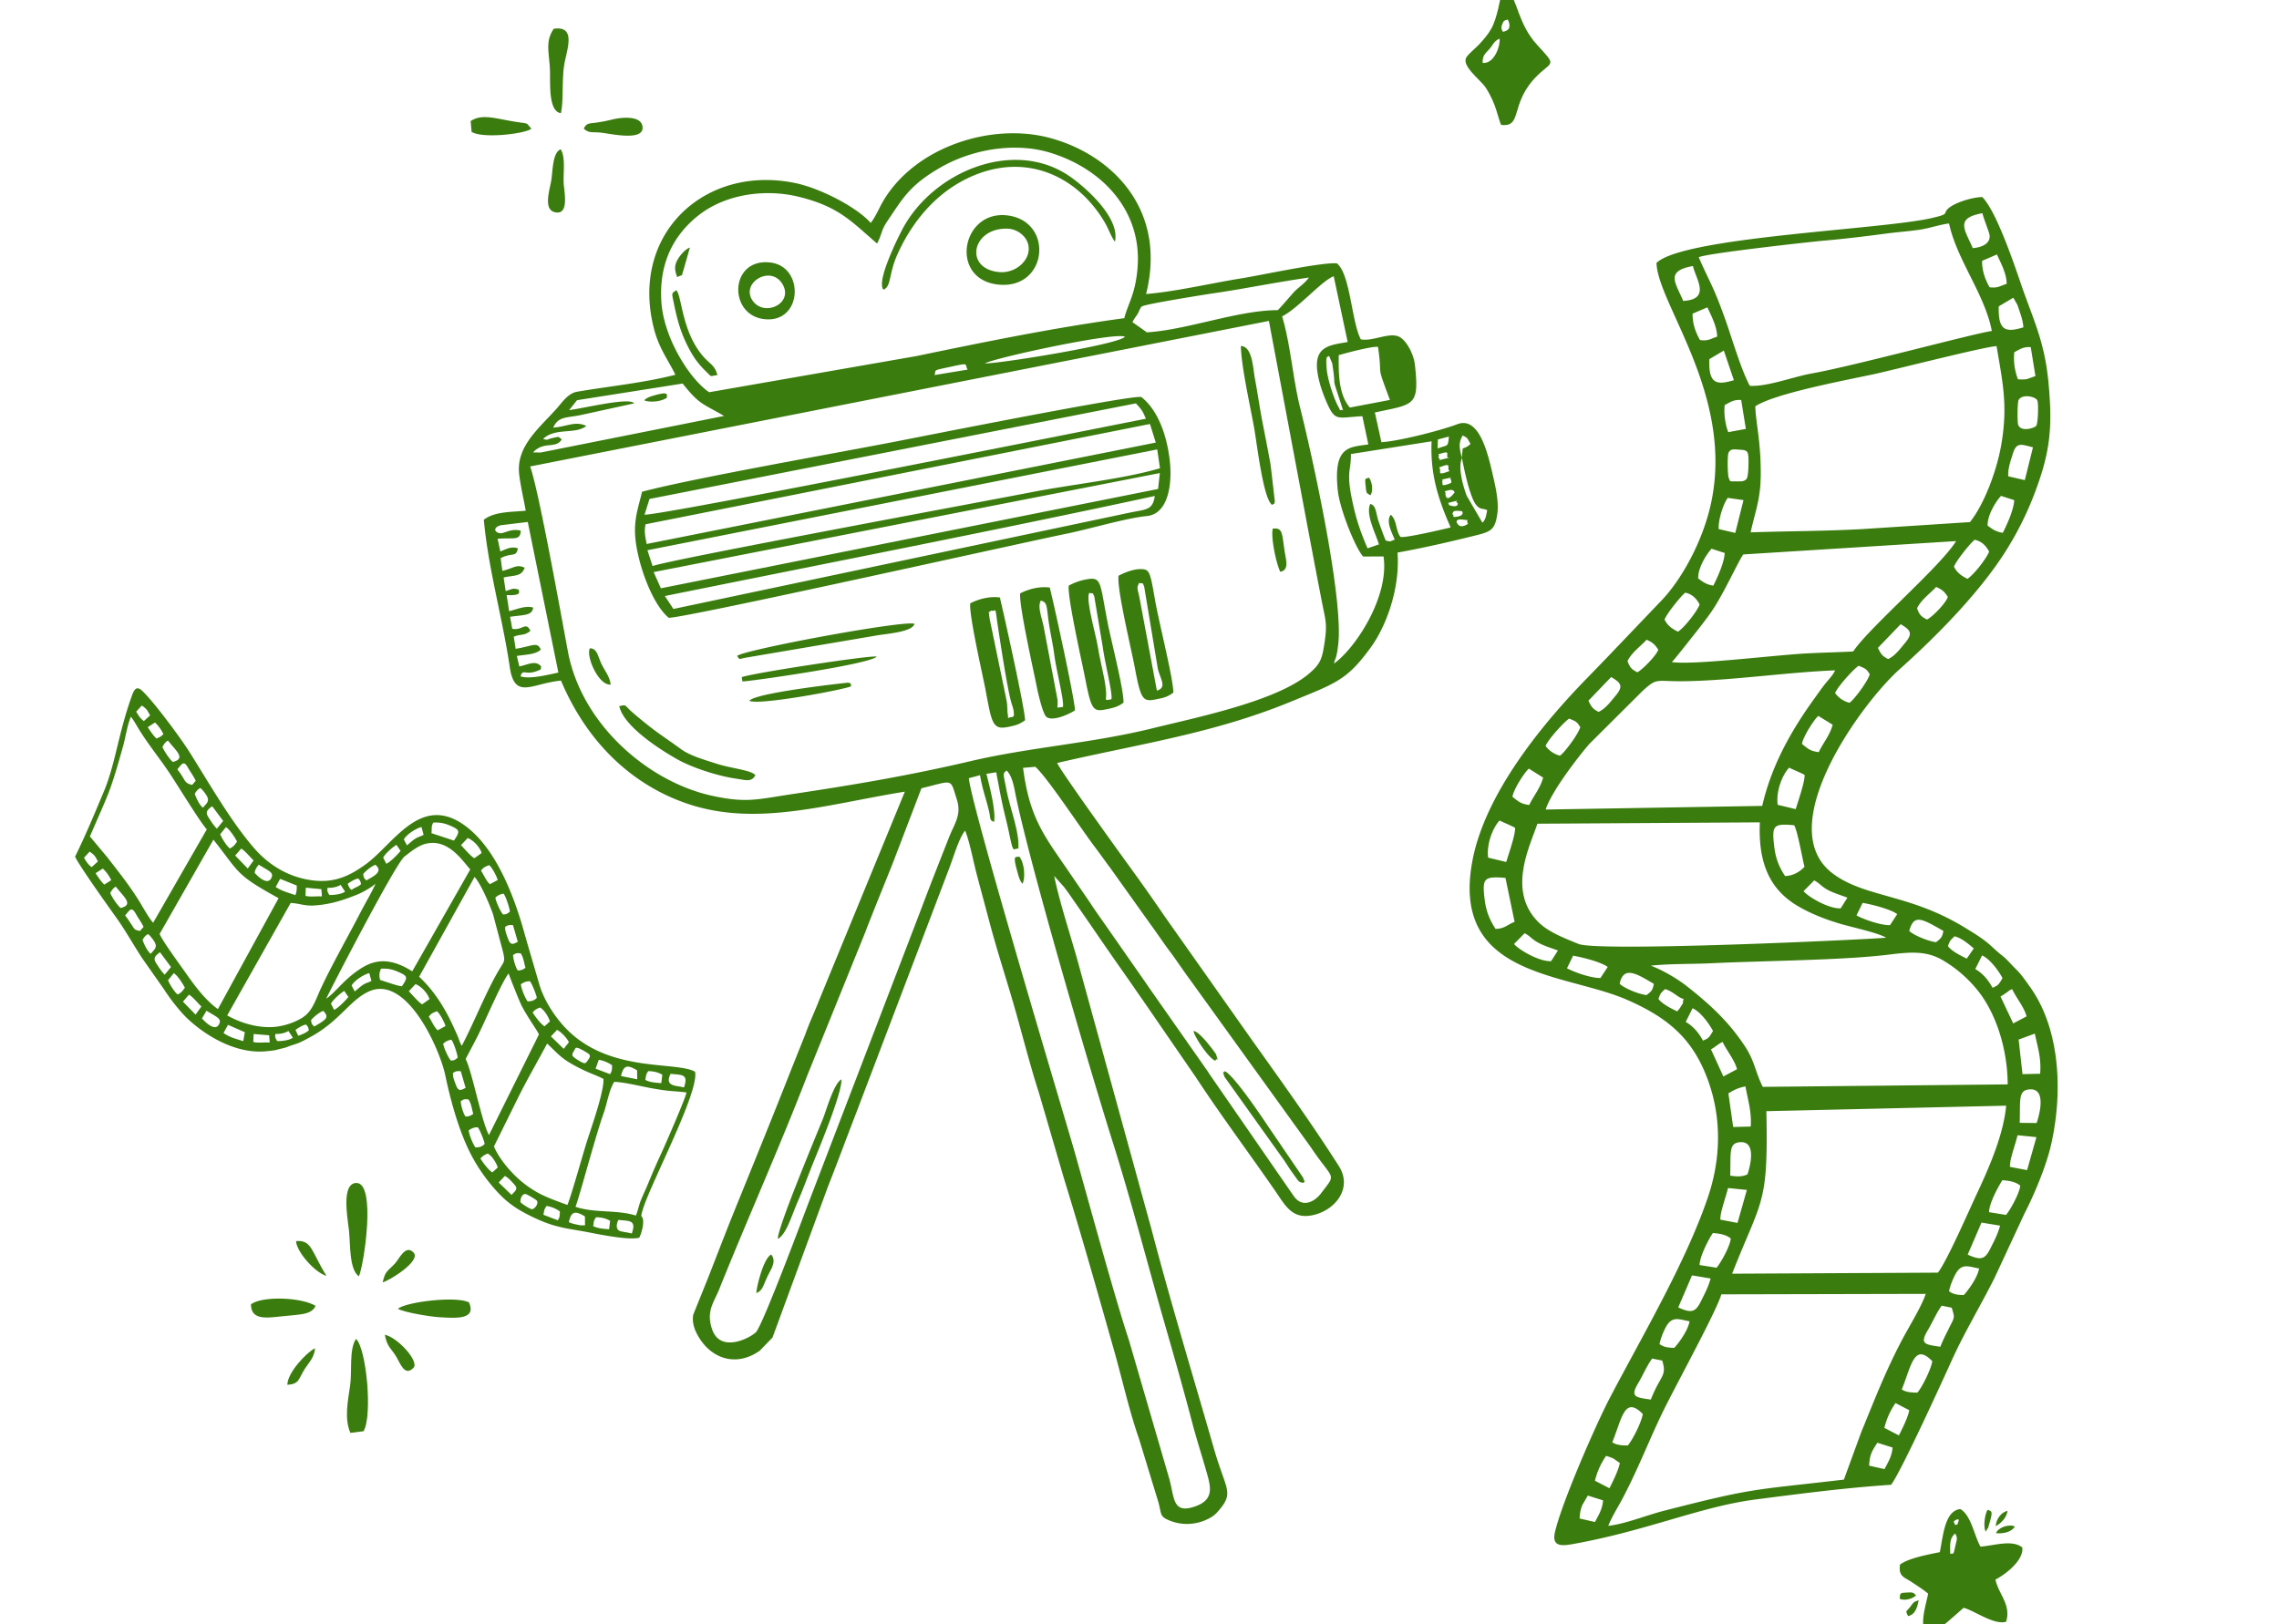
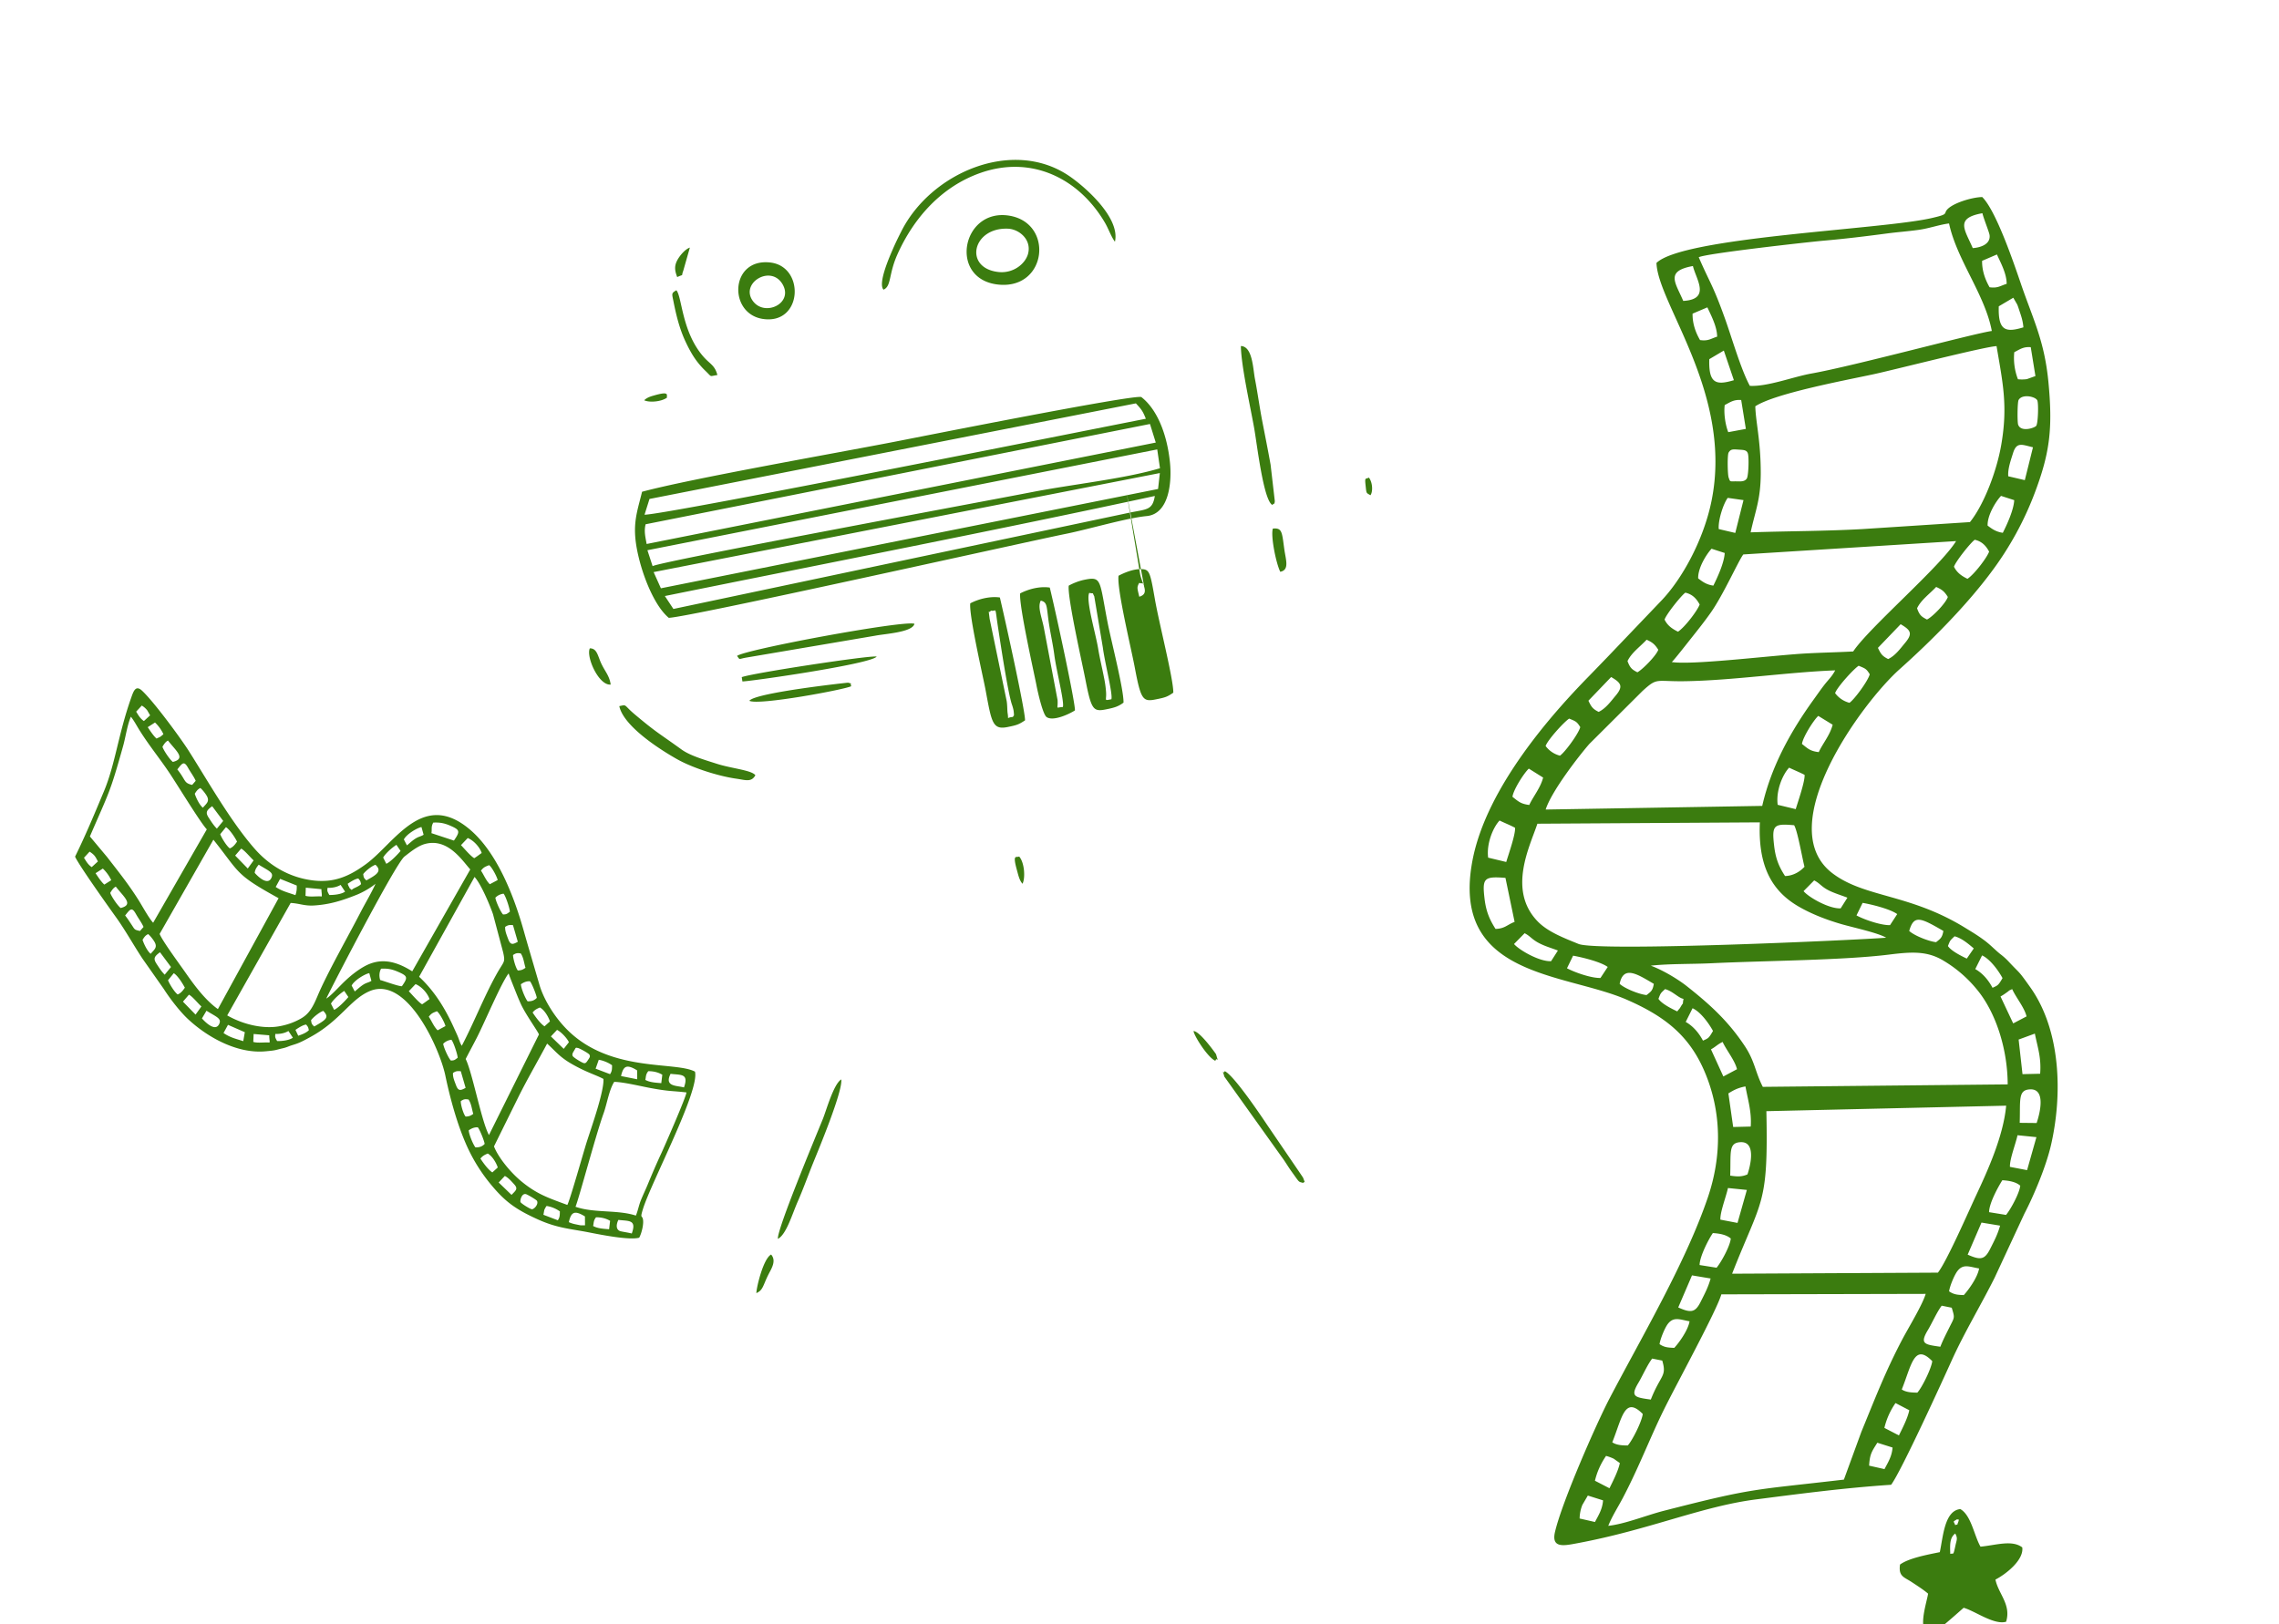
<svg xmlns="http://www.w3.org/2000/svg" width="533" height="380" fill="none">
-   <path fill="#3B7C0F" fill-rule="evenodd" d="M129.513 6.734c-2.212 3.205-.904 5.891-.879 10.427.019 3.691-.131 8.897 2.537 9.324.667-2.681.177-8.048.837-11.638.619-3.359 2.78-8.902-2.495-8.113ZM124.27 30.07c-1.36-1.398-.452-1.095-3.135-1.49-5.049-.73-8.31-2.117-11.06-.248l.216 2.507c2.639 1.7 13.029.385 13.979-.77Zm6.85 4.862c-1.943.77-1.821 5.169-2.215 7.413-.376 2.152-1.84 6.62.804 7.284 3.275.821 2.384-4.007 2.158-6.266-.243-2.58.517-6.541-.747-8.44v.01Zm5.414-4.862c1.141 1.134 1.901.762 3.907.948 2.114.196 10.609 2.254 9.793-1.601-.505-2.374-4.77-2.009-6.997-1.47-1.23.298-2.248.514-3.641.717-1.891.278-2.341.05-3.066 1.405h.004Zm68.593 26.904c-6.069-5.213-8.888-8.581-18.133-10.895-7.909-1.986-17.377-.745-23.816 4.446-5.44 4.38-9.118 10.786-8.497 20.133.549 8.309 6.507 17.94 11.168 21.101l48.496-8.463c15.741-3.27 32.75-6.742 48.601-8.862.84-3.376 2.541-5.462 3.083-11.561 1.194-13.46-8.15-23.395-20.41-27.146-8.203-2.51-18.317-.896-26.059 3.677-6.951 4.103-8.405 6.978-12.076 12.392-1.434 2.118-1.136 2.82-2.357 5.178Zm59.7 18.37 3.399 2.401c9.356-.55 21.286-5.183 30.633-5.188 1.255-1.326 2.185-2.455 3.467-3.905 1.281-1.45 2.753-2.234 3.801-3.724-7.472 1.06-14.915 2.597-22.361 3.692-1.457.21-16.072 2.51-16.752 3.098-.39.333-.623 1.199-1.041 1.874-.124.199-.396.539-.524.745a9.942 9.942 0 0 0-.603 1.015l-.019-.007Zm-1.736 3.444c-2.054-1.194-29.9 4.784-32.733 6.206 2.066.28 31.163-4.354 32.733-6.206Zm-44.514 8.952 7.737-1.276c-.852-1.31.694-1.678-4.127-.636-4.322.939-3.156.616-3.623 1.907l.013.005Zm-92.111 18.122 42.867-8.552c-4.875-2.895-5.65-2.483-9.677-7.582l-24.702 3.893-1.853 2.324c3.788-.497 14.137-3.074 15.21-1.582l-12.275 2.691c-3.505.762-5.425.248-6.661 2.979 3.204-.204 5.147-1.636 7.749-.387-2.527 2.053-7.198.315-10.099 3.016 1.228.42.687.137 2.284-.206 1.598-.343 1.139-.357 2.064.323-1.294 2.323-4.244.322-6.701 3.056l1.794.032v-.005Zm-2.481 3.255c2.074 5.804 7.3 35.166 8.844 43.351 3.222 17.092 18.893 30.512 33.821 33.72 7.968 1.713 10.311.834 18.727-.43 14.523-2.179 27.395-4.359 41.794-7.735 13.838-3.227 28.161-4.146 42.269-7.619 10.852-2.671 29.213-6.407 36.731-12.834 2.615-2.235 3.032-3.372 3.596-7.15.684-4.607.272-5.054-.687-10.022a3341.95 3341.95 0 0 1-4.128-21.739l-8.188-43.582-172.779 34.047v-.007Zm198.301-27.958c-1.175-.248-7.62 1.454-9.193 1.931-.049 4.22-.054 9.153 2.6 12.256l9.373-1.787c-3.43-9.173-1.634-4.533-2.78-12.4Zm-11.444 2.09c-.417.454-.847-.417-.561 3.083.197 2.436 1.675 6.902 2.639 8.657 1.008 1.832-.039.598 1.187.993-3.19-9.987-1.34-3.389-2.537-10.983l-.728-1.737v-.013Zm25.447 19.557-.07 2.108c2.518-.931 2.377-.216 2.644-2.786l-2.574.678Zm6.764 1.698c.322-.165.61-.391.85-.665-.743-1.309-.595-1.385-1.823-1.959-1.003 1.765-.789 2.815-.197 5.213l.209-2.172c.648-.29.243-.015.971-.419l-.01.002Zm-5.761 1.514c-1.626.475-.408-.166-.903 1.085 1.117.497-1.08.859 1.522.219 2.265-.556.197.062.595-.641-.221-.452.544-1.174-1.214-.663Zm.124 3.027c-1.496.528-.473.104-.641 1.077.194.134-.515 1.04 1.316.4 1.699-.601.471.067.675-1.242-.143-.064.391-.854-1.35-.248v.013Zm.59 2.978c-1.84.413-.078-.151-.767.663.42.33-.522 1.204 1.311.609 1.505-.497.628-.539.874-1.043-.814-.333.971-.765-1.418-.229Zm-217.415 39.762c4.127-.67 5.035-1.737 5.888.187-1.341 1.241-3.754 1.139-5.604 1.489l.585 2.448c2.074-.42 3.8-1.557 5.123.017-.306.675.485.529-1.18 1.122-2.598.926-3.129-.653-3.663 1.17 2.005.744 6.419-.353 8.851-.874l-7.157-35.234-6.346.767c-1.974.588-1.359 1.777-.036 1.877.82.059 2.648-1.214 4.731-.604-.089 2.483-1.757 1.545-5.409 1.902l.644 2.957c1.456-.576 2.508-1.242 4.098-.745-.367 2.214-1.357.913-4.023 2.311l.388 2.979c2.729-.645 3.314-1.628 5.227-.745-.728 2.155-2.488 1.716-4.923 2.289l.485 3.18c1.583-.466 1.642-.777 3.062-.33-.09.402.971 1.467-2.841 1.259l.588 3.773c1.818-.447 3.884-1.388 5.62-.837-.243 1.897-2.161 1.679-5.402 2.15l.505 2.808c2.394.474 3.183-1.82 4.239.482-1.505 1.241-2.105.643-3.884 1.37l.439 2.825-.005.007Zm219.602-36.591c-.034-.025-.126-.834-1.413-.497-1.668.427-.439.057-.755.939.107.057.112 2.249 2.168-.432v-.01Zm-1.405 2.934c2.427.871 2.138-.425 2.138-.427-1.07-.497 1.195-.869-1.439-.248-1.622.38-.287.126-.699.685v-.01Zm.835 2.11c.728.32-.42.953 1.345.598 1.636-.327.971-1.241.971-1.241-2.525-.315-1.918.248-2.307.648l-.009-.005Zm2.292-13.125c-.947 2.388.169 6.258 1.102 8.865l3.556 6.087c.049.127.165.107.243.159.792-1.102.692-1.514 1.012-2.857-1.082-.549-1.58-.023-2.588-1.242-1.485-1.802-2.896-8.641-3.33-11.007l.005-.005Zm1.415 15.421c-.663-1.305.823-.68-1.112-.958-1.852-.266-1.527.591-1.537.601.576 1.42 1.845.936 2.649.357Zm-27.378-16.32c0 4.3-1.155 3.992.335 11.085.901 4.29 1.931 7.199 3.543 10.972l2.67-.911c-.663-2.341-3.2-7.015-2.02-9.463 1.413.345 1.323 2.309 1.916 4.014.458 1.321 1.238 3.535 1.699 4.548 1.233.248.648.345 2.095-.226-.811-1.909-2.085-4.401-.91-5.824 1.488 1.415 1.063 3.518 2.214 5.159.616.496 11.031-1.986 11.777-2.177-2.991-6.805-4.776-12.504-4.46-20.153l-18.859 2.979v-.003Zm-16.103-32.227c2.02 6.767 2.489 14.508 4.222 21.411 2.683 10.675 10.495 45.705 8.815 56.037-.075.66-.187 1.315-.332 1.962-.243.94-.367.861-.566 1.839 5.045-3.587 12.983-15.702 11.585-25.058l-4.78.015c-1.942-2.234-5.45-11.194-5.902-15.33-1.153-10.595 2.671-10.205 7.128-10.9l-1.394-6.594c-5.702.29-6.312 1.291-8.176-2.854a36.563 36.563 0 0 1-1.573-4.121c-2.734-9.233 1.281-9.538 6.312-10.377l-3.266-15.391c-2.833 1.064-8.234 7.447-12.065 9.386l-.008-.025ZM239.27 179.644c1.484 11.536 4.827 15.721 10.236 23.603l5.584 8.153a61.04 61.04 0 0 0 1.068 1.603c.798 1.172 1.456 2.083 2.257 3.228l10.061 14.433.376.558 13.426 19.163.189.278.18.275c.053.082.116.191.167.271l19.767 28.613c2.015 2.89 4.913 1.308 6.406-.683 3.555-4.741 3.02-2.803-2.017-10.153-.401-.586-.211-.333-.561-.819l-28.188-39.102c-1.632-2.207-3.176-4.573-4.525-6.358-1.581-2.09-3.19-4.528-4.492-6.288l-9.414-13.194c-.433-.611-.064-.099-.578-.777l-2.277-3.128c-.362-.497-.821-1.092-1.214-1.624-3.71-5.022-10.571-15.483-13.564-18.313l-2.889.248.002.013Zm-30.222 21.655c-2.277 5.754-4.72 11.625-6.735 16.913l-13.483 33.31c-6.252 16.272-14.108 33.833-20.663 50.176-1.214 3.021-3.117 5.101-1.585 9.391 1.879 5.265 8.373 2.234 10.177.608 1.573-1.42 11.804-28.938 12.695-31.247l25.935-67.658c2.144-5.709 4.018-10.426 6.577-16.935 1.272-3.24 2.983-5.196 1.789-8.912-1.595-4.965-.643-4.369-8.254-2.537l-6.456 16.881.003.01Zm17.542-19.265c.406 6.155 23.088 81.59 24.792 87.632 3.188 11.313 9.386 34.055 12.603 43.719l9.521 32.704c1.168 4.424.767 8.115 5.902 6.363 4.855-1.658 3.697-4.843 2.573-8.791-1.024-3.587-2.117-6.908-3.083-10.587-1.91-7.284-4.108-15.074-6.169-22.216-4.219-14.617-7.98-29.38-12.522-43.779-5.033-15.95-19.842-66.364-22.835-81.899-.318-1.646-.821-3.913-1.979-4.93-.915.883-.793.436-.026 4.468.837 4.382 3.119 10.057 2.794 13.822-1.265-.181-1.068 1.619-2.185-3.768-.311-1.489-.636-2.81-.988-4.245-.784-3.205-1.384-6.616-2-9.86l-2.297.369c.76 2.89 2.219 8.622 1.804 11.224-1.122-.368-.784-.71-1.158-2.351-.748-3.27-1.498-4.856-2.132-8.557l-2.605.69-.01-.008Zm19.954 22.899c1.347 6.534 3.989 14.311 5.826 21.101l16.956 61.638c4.52 17.23 9.618 33.957 14.595 51.278 2.671 9.299 4.613 10.086 1.52 13.931-1.029 1.281-1.629 1.865-3.156 2.577a10.867 10.867 0 0 1-8.949.181c-2.143-.936-1.655-1.42-2.427-4.242l-4.501-14.744c-2.256-6.387-3.931-13.951-5.827-20.639-3.69-13.008-7.538-26.707-11.733-40.276l-5.856-20.041c-2.107-6.501-3.911-13.765-5.841-20.453-1.93-6.688-4.042-13.068-5.885-20.081-.932-3.545-1.845-6.866-2.804-10.501-.84-3.195-1.699-7.834-2.741-10.337-1.393 1.621-2.651 5.976-3.656 8.622l-21.971 57.802c-2.185 5.635-4.047 10.739-6.406 16.712l-13.015 35.437-2.987 3.091c-5.962 4.168-12.014 1.49-14.809-4.183-.653-1.32-1.022-2.815-.728-4.292l3.265-8.095c2.185-5.531 4.256-11.013 6.405-16.308 4.493-11.077 8.764-21.543 13.175-32.769l3.37-8.425c.971-2.773 2.185-5.251 3.282-8.105l19.973-48.612c-18.322 2.959-34.717 8.296-50.871 2.815-12.027-4.074-23.022-13.358-29.552-28.797-6.798.633-10.83 4.63-11.971-3.148-1.678-11.432-5.031-23.003-6.07-34.482 2.532-1.985 6.655-1.784 9.801-2.115-.486-2.755-1.214-5.789-1.532-8.517-.765-6.544 4.683-10.786 8.779-15.391 1.274-1.433 2.646-3.56 4.768-3.925 7.47-1.284 15.651-2.07 22.99-3.972-1.791-3.652-3.836-6.157-5.03-10.829-5.649-22.094 11.867-38.342 32.971-34.035 6.069 1.242 14.661 5.787 17.722 9.347 1.03-1.167 2.069-3.652 2.914-5.08 7.433-12.64 25.039-18.34 38.566-14.916 14.103 3.572 28.043 16.173 22.935 36.629 7.026-.576 15.367-2.565 22.5-3.702 4.613-.744 18.524-3.766 22.124-3.475 3.156 2.482 3.44 13.807 5.601 17.774 2.736.586 6.797-1.814 9.072-.548 1.678.94 3.314 4.059 3.586 6.57 1.046 9.682-.165 9.102-9.378 11.095l1.536 6.951c4.127-.248 13.853-2.731 17.783-4.22 5.2-1.949 7.203 7.288 8.289 11.978.696 3.006 1.456 6.365.997 9.279-.534 3.374-1.437 3.883-4.909 4.744-6.372 1.577-11.813 2.838-18.394 4.044.628 8.542-2.736 17.298-6.14 22.022-5.654 7.838-8.15 8.483-18.859 12.877-18.208 7.47-35.391 9.841-54.592 14.319.459 1.445 15.239 21.91 16.489 23.631 2.965 4.076 5.919 8.239 8.425 11.938l20.422 28.946c6.999 9.843 13.838 19.284 20.538 29.789 3.367 5.281-1.032 10.578-6.438 11.546-4.528.815-6.125-2.368-8.33-5.565-6.091-8.838-12.789-17.782-18.662-26.742l-12.4-18.032c-1.426-2.006-2.508-3.645-4.077-5.861a885.084 885.084 0 0 1-8.159-11.775l-5.2-7.492c-.275-.37-.685-.916-.971-1.321l-2.334-2.621h-.014Z" clip-rule="evenodd" />
-   <path fill="#3B7C0F" fill-rule="evenodd" d="M150.74 120.412c4.933.045 112.279-21.518 117.246-22.447-.752-1.869-1.017-2.172-2.333-3.602L151.9 116.728l-1.16 3.684Zm118.21-21.223-117.96 23.46c-.391 1.623-.083 2.807.242 4.612l119.073-23.725-1.355-4.347Zm-116.314 33.265c.728-.913 77.177-15.086 88.963-17.377 8.93-1.738 21.459-3.061 29.691-5.541l-.643-4.399-119.233 23.584 1.214 3.723.008.01Zm1.942 5.169 116.266-23.231.415-3.724-118.393 23.169 1.7 3.781.012.005Zm2.913 4.838 106.672-22.526c4.01-.829 5.387-.531 5.921-3.907-37.093 8.026-77.007 15.793-114.589 23.41l1.989 3.008.007.015Zm-1.078 2.081c-3.129-2.6-5.727-8.848-6.98-13.92-1.845-7.462-.577-10.227.729-15.58 11.442-3.076 45.046-8.981 58.906-11.667 5.955-1.152 56.214-11.171 57.865-10.484 3.787 2.944 6.025 8.865 6.683 15.223.486 4.62-.167 12.119-5.44 12.618-4.683.442-13.506 3.059-18.672 4.111-10.723 2.185-88.612 19.612-93.101 19.694l.01.005ZM259.92 163.59c.384-1.172-1.512-8.416-1.993-12.11l-2.01-11.988c-.585-1.072.08-.496-1.166-.794-.864 1.671 1.489 9.433 2.071 12.991.384 2.341.925 4.488 1.374 6.804.242 1.14.404 2.295.486 3.458.133 1.986-.588 1.964 1.231 1.639h.007Zm-6.171-5.094c-.457-2.483-4.181-18.902-3.797-21.491a13.755 13.755 0 0 1 3.399-1.316c4.37-.926 3.726-.189 5.663 9.818.828 4.3 3.805 15.702 3.749 18.867-1.25.934-2.185 1.197-4.108 1.579-3.047.611-3.445.057-4.897-7.447l-.009-.01Zm-18.329 5.414c.19 1.065.134 2.309.243 2.964.291 1.718-.379.943 1.24.854.187-.578.345.189.151-1.49a10.458 10.458 0 0 0-.439-1.554c-.957-3.093-2.535-13.579-3.156-17.625-.894-5.829-.243-3.853-1.727-4.22-.485.958-.633-.946-.281 1.931l3.967 19.145.002-.005Zm-4.931-2.557c-.57-3.024-3.925-17.569-3.566-20.212 2.078-1.078 4.656-1.679 6.924-1.368 1.357 5.749 5.919 26.456 5.887 28.742-1.439.963-1.896 1.129-4.11 1.574-3.515.7-3.717-1.12-5.135-8.736Zm37.097-24.185c-.556-1.094.056-.496-1.165-.796-.568 1.104-.459 1.146.029 3.227l4.115 21.965c2.461-.718.777-2.756.223-5.127l-3.202-19.269Zm-2.185 19.004c-.862-4.59-4.239-18.487-3.799-21.484 1.41-.744 3.491-1.593 5.277-1.549 1.96.048 2.1.601 3.227 7.058.993 5.71 4.343 18.666 4.302 21.846-1.425.993-1.896 1.134-4.11 1.576-2.999.601-3.484.087-4.897-7.447Zm-16.821 9.227c.389-1.176-1.517-8.46-2-12.184-.294-2.274-.797-4.513-1.166-6.774-.728-4.451-.288-5.514-2.002-5.933-.777 1.511.172 3.671.694 6.206l3.234 17.054c.14 2.312-.598 1.738 1.24 1.631Zm-6.178-5.089c-.352-1.938-4.152-18.76-3.809-21.493 2.068-1.062 4.646-1.698 6.926-1.358 1.456 5.958 5.921 26.657 5.887 28.727-1.029.705-5.074 2.694-6.645 1.554-.888-.645-2.07-5.928-2.359-7.43ZM209.924 59.42c-2.165 4.79-1.398 7.526-3.294 8.343-1.355-1.452 1.444-7.758 2.063-9.205.748-1.738 1.304-2.86 2.117-4.468 6.895-13.654 25.795-21.77 38.958-13.11 3.712 2.44 12.32 9.897 10.985 15.57-.891-1.194-1.486-2.997-2.345-4.469-6.045-10.305-17.135-15.888-29.22-11.588-9.06 3.227-15.457 10.493-19.264 18.92v.007Z" clip-rule="evenodd" />
+   <path fill="#3B7C0F" fill-rule="evenodd" d="M150.74 120.412c4.933.045 112.279-21.518 117.246-22.447-.752-1.869-1.017-2.172-2.333-3.602L151.9 116.728l-1.16 3.684Zm118.21-21.223-117.96 23.46c-.391 1.623-.083 2.807.242 4.612l119.073-23.725-1.355-4.347Zm-116.314 33.265c.728-.913 77.177-15.086 88.963-17.377 8.93-1.738 21.459-3.061 29.691-5.541l-.643-4.399-119.233 23.584 1.214 3.723.008.01Zm1.942 5.169 116.266-23.231.415-3.724-118.393 23.169 1.7 3.781.012.005Zm2.913 4.838 106.672-22.526c4.01-.829 5.387-.531 5.921-3.907-37.093 8.026-77.007 15.793-114.589 23.41l1.989 3.008.007.015Zm-1.078 2.081c-3.129-2.6-5.727-8.848-6.98-13.92-1.845-7.462-.577-10.227.729-15.58 11.442-3.076 45.046-8.981 58.906-11.667 5.955-1.152 56.214-11.171 57.865-10.484 3.787 2.944 6.025 8.865 6.683 15.223.486 4.62-.167 12.119-5.44 12.618-4.683.442-13.506 3.059-18.672 4.111-10.723 2.185-88.612 19.612-93.101 19.694l.01.005ZM259.92 163.59c.384-1.172-1.512-8.416-1.993-12.11l-2.01-11.988c-.585-1.072.08-.496-1.166-.794-.864 1.671 1.489 9.433 2.071 12.991.384 2.341.925 4.488 1.374 6.804.242 1.14.404 2.295.486 3.458.133 1.986-.588 1.964 1.231 1.639h.007Zm-6.171-5.094c-.457-2.483-4.181-18.902-3.797-21.491a13.755 13.755 0 0 1 3.399-1.316c4.37-.926 3.726-.189 5.663 9.818.828 4.3 3.805 15.702 3.749 18.867-1.25.934-2.185 1.197-4.108 1.579-3.047.611-3.445.057-4.897-7.447l-.009-.01Zm-18.329 5.414c.19 1.065.134 2.309.243 2.964.291 1.718-.379.943 1.24.854.187-.578.345.189.151-1.49a10.458 10.458 0 0 0-.439-1.554c-.957-3.093-2.535-13.579-3.156-17.625-.894-5.829-.243-3.853-1.727-4.22-.485.958-.633-.946-.281 1.931l3.967 19.145.002-.005Zm-4.931-2.557c-.57-3.024-3.925-17.569-3.566-20.212 2.078-1.078 4.656-1.679 6.924-1.368 1.357 5.749 5.919 26.456 5.887 28.742-1.439.963-1.896 1.129-4.11 1.574-3.515.7-3.717-1.12-5.135-8.736Zm37.097-24.185c-.556-1.094.056-.496-1.165-.796-.568 1.104-.459 1.146.029 3.227c2.461-.718.777-2.756.223-5.127l-3.202-19.269Zm-2.185 19.004c-.862-4.59-4.239-18.487-3.799-21.484 1.41-.744 3.491-1.593 5.277-1.549 1.96.048 2.1.601 3.227 7.058.993 5.71 4.343 18.666 4.302 21.846-1.425.993-1.896 1.134-4.11 1.576-2.999.601-3.484.087-4.897-7.447Zm-16.821 9.227c.389-1.176-1.517-8.46-2-12.184-.294-2.274-.797-4.513-1.166-6.774-.728-4.451-.288-5.514-2.002-5.933-.777 1.511.172 3.671.694 6.206l3.234 17.054c.14 2.312-.598 1.738 1.24 1.631Zm-6.178-5.089c-.352-1.938-4.152-18.76-3.809-21.493 2.068-1.062 4.646-1.698 6.926-1.358 1.456 5.958 5.921 26.657 5.887 28.727-1.029.705-5.074 2.694-6.645 1.554-.888-.645-2.07-5.928-2.359-7.43ZM209.924 59.42c-2.165 4.79-1.398 7.526-3.294 8.343-1.355-1.452 1.444-7.758 2.063-9.205.748-1.738 1.304-2.86 2.117-4.468 6.895-13.654 25.795-21.77 38.958-13.11 3.712 2.44 12.32 9.897 10.985 15.57-.891-1.194-1.486-2.997-2.345-4.469-6.045-10.305-17.135-15.888-29.22-11.588-9.06 3.227-15.457 10.493-19.264 18.92v.007Z" clip-rule="evenodd" />
  <path fill="#3B7C0F" fill-rule="evenodd" d="M233.472 63.63c3.527.405 6.375-1.951 6.975-4.307.835-3.28-2.086-5.71-4.722-5.824-8.318-.328-10.381 9.198-2.253 10.131Zm0 2.944c-11.668-1.224-8.558-17.821 2.466-16.136 10.624 1.629 8.997 17.338-2.466 16.136Zm-50.501-.159c-2.717-4.45-9.546-.374-7.118 3.66 2.605 4.324 9.954.993 7.118-3.66Zm-4.571 8.193c-8.148-1.242-7.657-14.28 1.752-13.197 8.189.94 7.548 14.614-1.752 13.197Zm-33.558 90.59c1.87-.409.911-.35 3.61 1.922 5.099 4.294 5.538 4.312 10.903 8.192 2.047 1.489 5.448 2.453 8.286 3.366 3.45 1.11 8.172 1.49 9.019 2.684-.927 1.718-2.362 1.099-4.443.806-4.265-.603-10.147-2.507-13.694-4.468-3.12-1.738-12.588-7.47-13.681-12.482v-.02Zm152.733-47.065c-2.085-1.097-3.571-14.103-4.251-17.941-.905-5.119-3.03-14.488-3.117-19.24 2.738.07 2.826 5.264 3.294 7.697.634 3.291 1.081 6.623 1.7 9.82.66 3.411 1.347 6.82 1.959 10.241l.99 8.559c-.199 1.085.076.137-.575.857v.007Zm-125.194 35.316c1.699-1.47 38.974-8.403 41.482-7.522-.429 1.986-6.783 2.328-9.135 2.783l-30.221 5.133c-1.888.336-1.383.596-2.126-.394Zm24.371 99.071c.396 2.73-5.358 16.533-6.465 19.256-1.328 3.265-2.343 6.174-3.705 9.292-1.311 2.994-2.692 7.75-4.644 8.751-.328-1.969 8.665-23.512 10.51-28.052.803-1.986 2.507-8.172 4.304-9.247Zm89.677-1.939c2.149.963 8.623 10.63 9.883 12.514l7.932 11.64c.08.122.505.745.529.814.728 1.914.177.522.051 1.195-1.248-.36-.772.069-2.712-2.612-.857-1.184-1.488-2.314-2.396-3.535l-13.367-18.725c-.663-2.341-.228-.345.083-1.291h-.003Zm-112.797-91.174-.155-.993c2.355-.934 30.196-5.184 31.56-4.811-1.457 1.809-30.81 5.97-31.41 5.806l.005-.002Zm-15.445-91.502c1.347 1.49 1.231 9.699 6.329 15.535 1.498 1.713 2.67 1.986 3.265 4.297-1.927.27-1.214.564-2.629-.816a19.194 19.194 0 0 1-1.911-2.078c-1.126-1.403-2.063-3.11-2.896-4.886-1.408-2.996-2.185-6.137-2.828-9.389-.369-1.886-.561-1.95.67-2.663Zm17.07 96.035c1.384-1.909 23.042-4.253 23.09-4.238 1.399.425.265-.119.751.819-1.248.745-21.792 4.588-23.841 3.419Zm122.433-40.281c2.17-.214 2.124.779 2.67 4.779.347 2.527 1.27 4.885-.935 5.327-1.017-2.06-2.269-8.386-1.738-10.106h.003Zm-159.743 28.015c1.728-.015 1.847 1.822 2.721 3.642.874 1.819 1.882 2.817 2.156 4.831-2.797.285-5.809-6.539-4.877-8.473Zm42.398 141.814c1.319 1.489.02 3.376-.633 4.679-1.282 2.547-1.214 3.64-2.814 4.345 0-1.264 1.607-8.068 3.447-9.024Zm-20.55-230.126c-.568 1.47.303.655-1.408 1.455-.644-1.621-.702-2.731.138-4.166.517-.891 1.717-2.373 2.819-2.73l-1.549 5.433v.008Zm119.356 177.845c1.519.059 5.248 5.399 5.248 5.404.804 2.838.311.323-.162 1.554-1.758-.725-4.979-5.853-5.098-6.951l.012-.007ZM239.14 206.75c-.729-.807-.971-1.986-1.302-3.172-1.095-3.945-.143-2.87.52-3.205 1.25 1.425 1.481 5.017.782 6.377ZM150.659 93.636c.745-.69 1.486-.896 2.685-1.227 3.399-.938 2.459.127 2.656.606-1.248.948-4.108 1.224-5.341.62Zm169.496 18.09c.901 1.199.947 3.346.355 4.135-.972-.605-.918-.288-1.12-2.164-.242-2.202-.051-1.515.765-1.971Zm141.221-53.684c-1.833-4.295-4.265-7.01 2.258-8.162.325 1.367 1.595 4.438 1.68 5.133.257 2.103-2.078 2.91-3.938 3.029Zm7.932 8.361c-1.52.462-2.054 1.065-3.994.797-.927-1.611-1.789-3.741-1.75-6.18l3.466-1.489c.865 1.915 2.282 4.469 2.278 6.862v.01Zm-75.641 3.994c-1.845-4.332-4.261-6.976 2.265-8.162.699 3.034 4.29 7.797-2.265 8.162Zm79.547 6.184c-4.205 1.291-5.934.745-5.752-4.92l3.399-2.01.92 1.598c.192.447.399 1.127.566 1.618.384 1.142.767 2.262.874 3.724l-.007-.01Zm-7.378.85c-3.884.496-32.289 8.191-42.141 9.942-4.292.764-10.317 3.117-14.449 2.892-2.042-3.737-4.142-11.015-5.705-15.417-2.933-8.246-3.586-8.517-6.247-14.664 1.478-.866 25.639-3.567 29.276-3.885 4.989-.437 9.907-1.037 14.734-1.678 2.52-.333 4.916-.496 7.46-.854 2.544-.357 4.754-1.204 7.07-1.49 1.806 8.483 8.414 16.656 10.002 25.156v-.003Zm-64.24 1.327c-1.508.47-2.059 1.073-4.001.797-.937-1.599-1.796-3.758-1.743-6.179l3.457-1.474c.859 1.854 2.277 4.518 2.287 6.856Zm74.439 9.218-1.993.717a8.35 8.35 0 0 1-2.096.028 13.802 13.802 0 0 1-.861-6.323c1.335-.686 2.117-1.316 3.857-1.175l1.093 6.753Zm-70.528.968c-4.2 1.258-5.924.777-5.746-4.92l3.398-2.011 2.353 6.93h-.005Zm70.991 4.791c.294.936.146 5.275-.267 5.874-.349.496-3.585 1.586-4.238-.266-.214-.606-.18-5.26.109-5.772.864-1.524 4.103-.774 4.396.164Zm-68.172 6.601-4.128.765c-.672-1.691-1.082-4.37-.83-6.338 1.34-.705 2.107-1.308 3.853-1.184l1.092 6.757h.013Zm.461 5.759c.291.936.153 5.268-.265 5.871-.51.745-1.456.661-2.296.643-1.763-.037-1.535.234-1.943-.903-.242-.683-.335-5.295 0-5.839.51-.834.993-.772 2.36-.678 1.11.075 1.877.05 2.144.906Zm66.677-1.464-1.91 7.695-3.873-.906c-.14-1.737.612-3.79 1.124-5.431.838-2.686 2.083-1.954 4.659-1.348v-.01Zm-7.46 11.384 3.076.993c-.134 2.403-1.792 5.899-2.671 7.639-1.699-.248-2.622-.993-3.556-1.686-.085-2.435 1.942-5.687 3.139-6.951l.012.005Zm-63.927.46 3.685.523-1.925 7.679-3.867-.906c-.175-2.12 1.109-5.993 2.107-7.296Zm6.438-21.417c4.555-3.02 20.998-6.07 27.642-7.502 4.921-1.062 26.074-6.482 28.788-6.58 1.457 8.61 2.671 13.963 1.107 23.042-1.068 6.245-4.09 14.105-7.326 18.122l-25.142 1.633c-8.844.497-17.319.464-26.154.765 1.134-5.213 2.379-7.738 2.367-14.024-.017-7.465-1.177-11.77-1.274-15.456h-.008Zm51.352 31.22c1.743.402 2.67 1.524 3.34 2.773-.553 1.489-3.491 5.332-5.064 6.36-1.508-.73-2.493-1.509-3.156-2.828.398-1.258 3.967-5.732 4.867-6.305h.013Zm-61.57 2.098 3.074.993c-.136 2.39-1.79 5.886-2.659 7.633-1.699-.233-2.614-.993-3.549-1.683-.095-2.438 1.942-5.675 3.134-6.951v.008Zm52.524 8.937c1.471.657 1.964 1.124 2.731 2.343-.51 1.519-3.719 4.781-4.887 5.275-1.309-.682-1.728-.993-2.311-2.626.937-1.964 2.879-3.304 4.467-4.992Zm-58.654 1.335c1.746.402 2.671 1.527 3.341 2.773-.556 1.49-3.491 5.337-5.065 6.36-1.502-.73-2.483-1.504-3.143-2.827.407-1.276 3.959-5.71 4.867-6.306Zm50.349 7.381c2.287 1.35 2.913 2.117 1.085 4.312-1.214 1.459-2.35 3.056-4.004 3.838-1.41-.708-1.699-1.167-2.396-2.615l5.315-5.535Zm-59.414 3.631c1.457.653 1.966 1.152 2.729 2.346-.459 1.361-3.72 4.667-4.887 5.271-1.285-.651-1.726-1.036-2.311-2.622.956-1.986 2.884-3.292 4.469-4.995Zm22.612-19.951 49.768-3.123c-3.656 5.958-20.349 20.234-24.066 25.818-3.566.193-7.232.265-10.789.451-7.584.393-26.717 2.801-31.645 2.026.439-.323 3.739-4.555 4.486-5.494 1.768-2.234 2.967-3.723 4.545-5.935 2.95-4.116 6.586-12.313 7.698-13.731l.003-.012Zm26.984 26.043c1.573.651 1.787.691 2.59 1.986-.405 1.582-3.641 5.958-4.748 6.678a6.055 6.055 0 0 1-3.355-2.264c.485-1.42 4.328-5.645 5.513-6.407v.007Zm-57.892 2.637c2.295 1.333 2.914 2.13 1.088 4.314-1.214 1.455-2.365 3.049-4.006 3.841-1.403-.703-1.714-1.179-2.396-2.617l5.314-5.538Zm51.81 11.156c-.65 2.483-2.325 4.387-3.253 6.41-2.083-.248-2.554-.847-3.925-1.909.194-1.577 2.721-5.571 3.811-6.566l3.367 2.065Zm-59.034.561c-.413 1.577-3.642 5.958-4.751 6.678a6.015 6.015 0 0 1-3.351-2.262c.486-1.432 4.317-5.652 5.509-6.409 1.578.645 1.789.705 2.593 1.986v.007Zm-8.68 11.804c-.628 2.438-2.328 4.419-3.245 6.405-2.035-.248-2.596-.869-3.928-1.906.199-1.639 2.697-5.561 3.826-6.596l3.347 2.097Zm61.152-.625c.08 1.591-1.551 6.241-2.075 8.008l-4.22-1.015c-.434-3.26 1.115-7.025 2.671-8.689 1.095.539 2.593 1.13 3.641 1.701l-.017-.005Zm7.155-24.463c-.728 1.408-1.505 2.083-2.498 3.344-.806 1.026-1.77 2.423-2.579 3.543-5.258 7.298-9.844 15.446-11.99 24.825l-50.647.851c1.335-4.22 7.659-12.412 10.196-15.329l12.459-12.413c3.574-3.252 3.001-2.159 10.012-2.279 11.279-.191 23.947-2.117 35.037-2.537l.01-.005Zm-74.869 36.826c.093 1.645-1.515 6.156-2.066 8.006l-4.231-1.013c-.42-3.275 1.131-7.046 2.67-8.689 1.098.546 2.586 1.125 3.62 1.703l.007-.007Zm67.685 9.128c-1.056 1.166-2.719 2.137-4.547 2.162-1.333-2.048-2.185-3.91-2.549-7.058-.561-4.816-.153-5.26 4.673-4.823.821 1.323 1.921 7.839 2.428 9.719h-.005Zm8.461 9.728c-2.693.135-7.458-2.564-8.679-4.029l2.483-2.512c1.42.718 1.683 1.519 3.615 2.443 1.294.618 2.671 1.025 4.159 1.599l-1.578 2.499Zm-76.257 3.163c-1.775.67-2.265 1.586-4.46 1.644-1.299-2.029-2.202-3.948-2.569-7.066-.563-4.798-.15-5.277 4.89-4.868l2.139 10.29Zm87.801.765c-2.168.052-6.07-1.311-7.842-2.279l1.43-2.932c2.119.357 6.46 1.435 8.096 2.626l-1.684 2.585Zm12.476 1.353c-.263 1.608-.729 1.842-1.7 2.629-1.651-.167-5.127-1.532-6.288-2.629 1.098-3.875 2.671-3.079 7.983 0h.005Zm-13.377 1.586c-6.312.516-67.347 3.327-71.948 1.457-3.399-1.383-7.167-2.82-9.529-5.245-7.154-7.343-1.84-17.609-.092-22.881l52.028-.318c-.444 10.116 2.71 15.947 8.927 19.612 2.974 1.75 6.482 3.132 10.126 4.19 2.751.797 8.723 2.073 10.488 3.192v-.007Zm18.854 4.886c-1.146-.544-3.659-1.775-4.409-2.942.568-1.433.485-1.256 1.549-2.274 1.575.4 3.054 1.604 4.493 2.837l-1.633 2.379Zm-97.214.603c-2.692.146-7.438-2.572-8.676-4.014l2.481-2.528c1.403.72 1.699 1.502 3.624 2.446 1.411.692 2.62 1.013 4.157 1.603l-1.586 2.483v.01Zm11.551 3.93c-2.167.057-6.04-1.309-7.841-2.272l1.43-2.944c2.134.377 6.45 1.432 8.099 2.639l-1.7 2.577h.012Zm94.021.029c-1.01 1.763-1.136 1.713-2.338 2.269-.922-1.737-2.245-3.373-4.037-4.379l1.595-3.2c1.86.857 3.799 3.501 4.78 5.31Zm-81.554 1.338c-.267 1.639-.69 1.827-1.7 2.632-1.762-.186-5.112-1.532-6.29-2.632.894-4.443 4.203-2.212 7.983 0h.007Zm5.489 6.455c-1.153-.546-3.642-1.76-4.406-2.944.551-1.428.485-1.264 1.544-2.274 1.786.456 3.178 2.125 4.321 2.279-.357 1.899.218.342-.68 1.891-.352.606-.264.32-.779 1.048Zm75.597-3.493c.44-.245.865-.519 1.272-.819 1.214-.829.211-.323 1.456-.906.843 1.906 2.88 4.332 3.358 6.387l-3.122 1.634-2.964-6.296Zm-67.248 8.063c-1.013 1.778-1.141 1.718-2.34 2.267-.908-1.721-2.258-3.377-4.038-4.379l1.605-3.203c1.886.866 3.777 3.495 4.78 5.315h-.007Zm75.281.623c.612 3.16 1.534 5.526 1.233 9.389l-4.127.094-.905-8.093 3.787-1.39h.012Zm-72.853 10.029-2.899-6.345c1.107-.608 1.507-1.152 2.724-1.738.847 1.872 2.891 4.355 3.36 6.383l-3.185 1.695v.005Zm9.225 2.428c-1.828-3.557-1.826-5.958-4.253-9.604-3.858-5.792-8.068-9.642-13.535-13.959-2.078-1.641-5.618-3.769-8.407-4.787 4.275-.474 9.774-.355 14.144-.566 12.155-.593 30.892-.687 41.565-2.025 5.367-.673 8.982-.882 12.816 1.464a29.628 29.628 0 0 1 7.717 6.671c4.251 5.091 7.184 13.552 7.225 22.228l-57.272.578Zm-2.828 9.287-4.103.102-1.119-7.857c1.199-.745 2.214-1.306 3.988-1.634.581 3.176 1.481 5.996 1.234 9.389Zm62.909-.871c.175-5.385-.447-7.736 2.479-7.832 3.583-.117 2.34 5.322 1.481 7.874l-3.96-.042Zm1.726 11.067-4.008-.767c-.085-1.79 1.304-5.246 1.77-7.401l4.423.447-2.185 7.721Zm-65.4.993c-1.301.588-2.413.538-4.035.288.199-5.375-.473-7.731 2.479-7.825 3.641-.117 2.245 5.571 1.556 7.537Zm63.8 2.644c-.155 1.708-2.24 5.541-3.321 6.839l-3.971-.646c.026-2.152 2.184-6.01 3.102-7.469 1.522.091 3.176.367 4.19 1.276Zm-66.123 8.711-4.006-.767c-.083-1.773 1.301-5.253 1.772-7.398l4.419.447-2.185 7.718Zm61.409.635c-.561 2.038-1.352 3.518-2.297 5.395-1.27 2.524-2.185 2.777-5.283 1.39l3.232-7.5 4.37.72-.022-.005Zm-62.983 3.009c-.15 1.738-2.216 5.509-3.321 6.837l-3.974-.631c.029-2.043 2.156-6.124 3.103-7.477 1.519.097 3.156.367 4.192 1.281v-.01Zm.314 8.224c6.923-17.662 8.472-15.796 8.011-38.009l56.08-1.288c-.66 7.129-4.299 15.143-6.97 20.853-1.772 3.78-6.943 15.639-8.994 18.209l-48.14.248.013-.013Zm57.76-1.214c-.335 2.073-2.474 5.032-3.583 6.229-1.435-.06-2.261-.087-3.436-.879.17-1.241 1.214-3.748 1.896-4.667 1.379-1.867 2.807-1.072 5.123-.683Zm-62.788 2.344c-.571 2.055-1.333 3.461-2.297 5.389-1.255 2.513-2.214 2.783-5.28 1.383l3.221-7.499 4.356.727Zm56.388 6.839c.748 2.483.683 2.138-.558 4.625-.828 1.663-1.52 2.999-2.105 4.506-3.724-.532-4.855-.653-2.928-3.883 1.015-1.695 2.105-4.22 3.246-5.724l2.345.476Zm-61.321 3.19c-.328 2.056-2.479 5.052-3.579 6.206-1.456-.072-2.296-.104-3.435-.873.175-1.242 1.214-3.754 1.896-4.673 1.372-1.844 2.836-1.082 5.118-.67v.01Zm56.769 9.317c-.242 1.827-2.459 6.253-3.491 7.358-1.374 0-2.699-.099-3.641-.745 2.238-5.523 2.877-10.992 7.125-6.621l.007.008Zm-63.154-.152c1.131 3.794-.369 3.272-2.671 9.136-3.714-.526-4.855-.65-2.928-3.883 1.008-1.683 2.115-4.252 3.246-5.709l2.348.466.005-.01Zm57.779 11.628c-.371 1.867-1.641 4.3-2.427 5.894l-3.399-1.763a17.073 17.073 0 0 1 2.602-5.809l3.224 1.678Zm-62.334.884c-.242 1.862-2.471 6.239-3.508 7.361-1.376 0-2.67-.092-3.622-.745 2.263-5.586 2.865-10.975 7.13-6.621v.005Zm58.423 7.845c-.155 2.117-1.131 3.592-1.886 5.047l-3.595-.81c.153-2.795.687-3.373 1.92-5.364l3.561 1.127Zm-63.783 3.632c-.374 1.849-1.651 4.324-2.428 5.891l-3.399-1.758a17.262 17.262 0 0 1 2.605-5.811 10.7 10.7 0 0 1 1.797.662l1.432 1.016h-.007ZM374.915 351c-.153 2.122-1.133 3.592-1.891 5.059l-3.588-.817a8.824 8.824 0 0 1 .641-3.187l1.277-2.18 3.561 1.125Zm56.323-4.856c-21.533 2.522-20.786 1.827-42.135 7.301-4.033 1.035-9.119 3.113-12.969 3.51.884-2.234 2.267-4.349 3.462-6.631 3.709-7.065 6.351-14.078 9.594-20.639 2.914-5.903 12.311-23.087 13.392-26.883l47.787-.109c-.772 2.607-4.045 7.944-5.501 10.707-3.994 7.606-6.329 13.758-9.546 21.58l-4.084 11.171v-.007Zm11.044 1.209c2.331-3.036 12.408-25.175 14.195-29.137 2.889-6.407 6.897-13.058 10.019-19.311l6.96-14.977c2.304-4.431 5.113-11.191 6.235-16.111 2.721-11.916 2.272-26.779-4.841-36.821-2.959-4.178-2.299-3.053-4.979-5.935a15.495 15.495 0 0 0-2.066-1.869c-1.394-1.135-2.268-2.135-3.744-3.228-1.58-1.176-2.826-1.906-4.474-2.919-13.061-8.036-23.549-7.021-31.075-12.792-14.183-10.888 6.871-39.77 15.78-47.714 7.342-6.566 15.487-14.741 21.396-22.685a74.987 74.987 0 0 0 10.356-18.988c3.377-9.081 4.057-14.758 3.028-25.495-.928-9.682-3.615-14.726-6.439-22.993-1.852-5.431-5.879-17.174-9.04-20.28-2.392.035-6.958 1.426-8.255 2.992-.793.963.469 1.008-3.695 1.951-11.883 2.696-57.966 4.382-64.235 10.467.309 9.602 17.965 30.71 12.867 55.711-1.884 9.25-7.004 18.393-11.74 23.311l-12.789 13.388c-1.547 1.594-2.746 2.85-4.293 4.434-8.125 8.313-23.772 25.668-27.071 42.914-5.246 27.437 21.636 26.262 36.173 32.645 8.74 3.843 14.476 8.274 18.106 16.784 3.996 9.374 4.093 19.612.762 29.43-5.178 15.267-15.537 32.769-23.015 47.075-2.998 5.737-11.077 24.08-12.735 31.192-.916 3.923 2.204 3.198 5.217 2.637 16.71-3.106 29.084-8.617 41.742-10.245 10.738-1.383 20.847-2.709 31.653-3.431h-.003Zm-297.658-61.965c2.444.296 4.325-.099 3.131 3.183-.71-.212-2.447-.442-2.787-.586-1.028-.437-.78-1.716-.344-2.597Zm-5.909 1.418c.19-.816.055-1.219.689-2.034.98.001 2.18.169 3.283.83l-.234 1.975c-1.102-.11-2.642-.136-3.733-.769l-.005-.002Zm18.116-35.591c2.465.3 4.309-.106 3.13 3.186-1.569-.48-4.691-.096-3.13-3.186Zm-23.793 34.691c.519-2.26 1.224-2.905 3.763-1.329l.022 2.082-.973-.001c-.254-.031-.619-.116-.888-.169-.622-.126-1.235-.246-1.93-.582l.006-.001Zm1.557-3.592c.798-1.905 4.772-16.903 6.57-21.863.782-2.161 1.296-5.533 2.488-7.36 2.244.053 6.121 1.013 8.543 1.459 4.539.835 4.834.608 8.342 1.014.006.903-5.13 12.647-5.943 14.391-1.116 2.393-2.138 4.798-3.118 7.17-.513 1.238-1.069 2.376-1.577 3.632-.507 1.256-.703 2.487-1.183 3.62-4.35-1.411-9.823-.548-14.123-2.064l.001.001Zm16.329-29.682c.183-.812.053-1.223.69-2.037.977-.007 2.19.17 3.281.833l-.238 1.967c-1.073-.096-2.663-.151-3.733-.763Zm-23.832 31.558.197-1.099c.139-.343.321-.666.54-.964a7.283 7.283 0 0 1 3.115 1.274c-.04.79.042 1.313-.481 2.071l-3.371-1.282Zm18.15-32.458c.532-2.249 1.207-2.909 3.761-1.326l.022 2.082-3.784-.753.001-.003Zm-20.902 31.152c-.505-.113-2.447-1.324-2.612-1.671-.134-.29.221-2.055 1.239-1.865.333.062 2.449 1.305 2.607 1.571.468.797-.728 2.078-1.234 1.965Zm14.957-32.868.739-2.086c.949.139 2.28.658 3.113 1.292-.032.798.042 1.307-.475 2.071l-3.374-1.282-.003.005Zm-2.751-1.307c-.504-.114-2.446-1.319-2.611-1.669-.206-.429.082-.839.312-1.218.481-.795.298-.762.924-.649.376.069 2.506 1.243 2.666 1.54.247.452.091.656-.312 1.256-.327.487-.518.843-.979.74Zm-16.909 30.83-3.01-2.901 1.435-1.529c.83.394 1.569 1.279 2.184 1.945 1.005 1.091.342 1.466-.613 2.483l.004.002Zm-3.231-6.407-1.264 1.142c-1.062-.694-2.221-2.373-2.784-3.233.561-.71 1.144-.935 1.707-1.179 1.134.603 2.085 2.386 2.346 3.265l-.005.005Zm16.642-29.31-1.21 1.545-2.999-2.904 1.434-1.527c1.014.479 2.443 2.087 2.775 2.886Zm8.082 8.585c.179 2.876-2.764 11.188-3.862 14.599-.812 2.527-3.914 13.614-4.584 14.88-4.316-1.606-7.08-2.462-10.813-5.569-2.57-2.135-5.362-5.587-6.343-8.123l5.882-11.91c2.105-4.169 4.354-8.03 6.546-12.143 2.081 1.892 2.905 3.126 5.779 4.777 3.413 1.96 5.684 2.565 7.393 3.493l.002-.004Zm-27.792 15.217c-.643.69-1.4.818-2.147.794-.534-.645-1.514-2.999-1.569-3.989.731-.496 1.347-.74 2.123-.695.47.513 1.572 3.322 1.596 3.885l-.003.005Zm15.273-28.665-1.264 1.141c-1.055-.692-2.216-2.368-2.784-3.226.554-.714 1.142-.932 1.704-1.177 1.138.6 2.079 2.383 2.347 3.264l-.003-.002Zm-17.927 21.626c-.688.498-1.031.6-1.79.629-.559-.633-1.202-2.958-1.12-3.622.656-.417.909-.527 1.808-.363.65.946.75 2.186 1.102 3.356Zm14.852-27.133c-.643.691-1.401.817-2.146.794-.534-.646-1.517-3.001-1.569-3.989.729-.494 1.341-.737 2.12-.69.475.523 1.563 3.313 1.595 3.885Zm-16.642 21.043c-1.22.688-1.735.772-2.255-.641-.347-.939-.776-1.879-.697-2.84.695-.457.981-.468 1.825-.405l1.127 3.886Zm14.004-28.085c-.682.493-1.044.594-1.791.627-.5-.568-1.15-2.928-1.118-3.621.636-.414.928-.515 1.807-.364.654.961.742 2.185 1.102 3.358Zm3.149 15.584-11.694 23.547c-1.756-3.24-3.875-14.626-5.444-17.794.852-1.68 1.785-3.373 2.638-5.046 1.82-3.566 5.764-12.937 7.417-14.983.032.286 1.095 2.908 1.326 3.497.554 1.396.918 2.336 1.512 3.64 1.102 2.432 3.886 6.253 4.24 7.134l.005.005Zm-19.005 5.455c-.712.547-.786.634-1.59.659-.615-.602-1.76-3.233-1.797-3.928a3.191 3.191 0 0 1 1.918-.935c.521.596 1.437 3.464 1.472 4.206l-.003-.002Zm14.057-27.128c-1.213.696-1.74.769-2.256-.641-.345-.937-.769-1.883-.698-2.841.691-.456.99-.472 1.827-.404l1.127 3.886Zm-18.751 20.715c-.962-.951-1.39-2.218-2.07-3.175.663-.885 1.06-.943 1.907-1.289.669.504 1.826 2.711 1.993 3.471l-1.83.993Zm15.306-27.103c-.611-.604-1.76-3.233-1.797-3.929a3.171 3.171 0 0 1 1.916-.934c.526.599 1.443 3.461 1.475 4.205-.711.55-.794.631-1.591.66l-.003-.002Zm-3.102-7.074c-.947-.93-1.404-2.228-2.069-3.171.65-.863 1.081-.956 1.906-1.291.696.523 1.828 2.698 2.003 3.486l-1.84.976Zm-15.835 28.086c-.748-.383-2.44-2.353-3.11-3.059l1.577-1.659c1.602.661 2.914 2.361 3.263 3.51-.535.358-1.2.886-1.737 1.215l.007-.007Zm9.284 9.716c-.451-.704-.555-1.237-.869-2.022-.255-.639-.639-1.447-.938-2.112-1.946-4.325-4.457-8.566-8.174-12.019l12.963-23.349c1.575 1.722 3.648 6.769 4.311 8.696l2.383 8.961c.543 2.489.196 1.94-1.598 5.172-2.886 5.201-5.346 11.493-8.078 16.667v.006Zm2.922-43.893c-.776-.391-2.412-2.314-3.111-3.054l1.578-1.665c1.606.672 2.919 2.374 3.263 3.51-.538.357-1.195.884-1.732 1.204l.002.005Zm-22.01 28.499c-.255-.79-.26-1.805.21-2.647 1.287-.068 2.362.034 3.895.697 2.347 1.014 2.442 1.317.97 3.405-.82.026-4.085-1.189-5.077-1.453l.001-.002Zm-6.673 1.298c.648-1.265 3.137-2.729 4.127-2.901l.493 1.797c-.702.459-1.138.367-2.069 1.006-.623.428-1.172.949-1.826 1.478l-.725-1.38Zm18.658-35.652c.162-.987-.127-1.453.426-2.47 1.268-.058 2.382.035 3.903.69 2.339 1.008 2.449 1.322.933 3.516l-5.262-1.736Zm-23.495 39.888c.548-1.004 2.199-2.426 3.108-2.98l.962 1.426c-.722.873-2.358 2.571-3.334 3.004l-.736-1.45Zm-3.906 5.34c-.666-.544-.65-.819-.753-1.469.511-.71 2.051-1.938 2.858-2.178 1.48 1.522.702 2.03-2.104 3.644l-.001.003Zm2.802-6.526c1.428-3.019 16.235-31.628 18.301-33.236 1.527-1.187 3.177-2.529 4.907-2.968 5.239-1.331 8.525 3.802 10.472 5.99l-13.57 23.84c-4.503-2.87-7.997-2.967-11.309-1.094-1.583.896-3.139 2.133-4.582 3.519-1.09 1.045-3.246 3.436-4.223 3.947l.004.002Zm-7.201 7.32c.55-.38 1.775-1.202 2.505-1.237.505.637.446.552.63 1.306-.598.614-1.537.972-2.48 1.304l-.655-1.373Zm25.352-44.546c.642-1.268 3.135-2.718 4.12-2.904l.5 1.799c-.7.451-1.134.381-2.072 1.011-.689.461-1.154.929-1.828 1.475l-.716-1.378-.004-.003Zm-4.84 4.238c.546-1.005 2.19-2.413 3.104-2.981l.968 1.429c-.735.875-2.355 2.567-3.34 3.002l-.729-1.455-.003.005Zm-24.799 42.922c-.539-.926-.483-.97-.42-1.666 1.037.037 2.133-.136 3.064-.689l1.04 1.572c-.88.623-2.599.812-3.684.783Zm20.888-37.59c-.677-.554-.652-.797-.753-1.47.55-.756 2.047-1.931 2.86-2.178 1.793 1.579-.099 2.502-2.105 3.644l-.002.004Zm-4.394.804c.553-.382 1.764-1.198 2.506-1.235.506.628.449.555.631 1.304-.68.696-1.808.891-2.18 1.373-.772-.664-.213.009-.684-.81-.184-.32-.076-.205-.273-.632Zm-18.334 35.438a6.07 6.07 0 0 0 .04.797c.058.773.09.182.029.904-1.093-.118-2.737.173-3.802-.151l.078-1.856 3.655.306Zm14.046-32.83c-.544-.931-.483-.974-.417-1.666 1.024.039 2.136-.141 3.063-.689l1.04 1.577c-.893.633-2.592.803-3.688.781l.002-.003Zm-20.13 34.209c-1.604-.554-2.927-.757-4.611-1.912l1.044-1.91 3.934 1.72-.363 2.096-.003.006Zm14.627-35.909 3.661.349c-.014.666.129.992.075 1.702-1.078-.106-2.75.173-3.8-.148l.066-1.902-.002-.001Zm-3.54 3.572c2.105.103 3.2.737 5.506.59 3.661-.234 6.529-1.141 9.941-2.5 1.297-.516 3.202-1.571 4.402-2.577-.91 2.077-2.414 4.557-3.47 6.608-2.934 5.706-7.83 14.286-10.032 19.512-1.108 2.628-1.966 4.334-4.048 5.466a15.643 15.643 0 0 1-5.08 1.765c-3.445.599-8.081-.292-12.054-2.561l14.834-26.303Zm-3.496-3.739 1.035-1.9 3.883 1.56c.024.744.013 1.355-.306 2.252-1.602-.572-3.127-.905-4.612-1.912Zm-16.186 28.954c2.413 1.499 3.65 1.835 2.923 3.196-.891 1.667-3.047-.334-3.986-1.399l1.063-1.797Zm-5.508-2.129 1.407-1.628c.84.433 2.051 1.978 2.912 2.759l-1.37 1.901-2.949-3.032Zm16.787-30.124c.075-.749.39-1.244.933-1.918 2.401 1.508 3.654 1.822 2.919 3.194-.907 1.694-3.136-.443-3.852-1.276Zm-18.026 28.434c-.739-.521-1.939-2.484-2.247-3.319l1.342-1.643c.975.579 2.168 2.582 2.593 3.385-.444.671-1.005 1.353-1.688 1.577ZM55 200.151l1.406-1.627c.831.43 2.056 1.979 2.911 2.76l-1.369 1.899L55 200.151Zm-16.48 27.872c-.782-.794-1.25-1.545-1.857-2.471-.818-1.245-.692-1.73.758-2.779l2.572 3.453-1.48 1.805.008-.008Zm15.23-29.551c-.754-.527-1.931-2.464-2.246-3.319l1.335-1.648c.925.552 2.228 2.599 2.596 3.388-.444.668-1 1.344-1.69 1.576l.005.003Zm-3.838-2.025c6.24 7.818 4.979 8.033 15.243 13.678L50.96 236.071c-3.082-2.181-5.781-5.956-7.684-8.68-1.26-1.806-5.31-7.293-5.943-8.907l12.577-22.046.002.009ZM35.24 223.14c-.858-.699-1.646-2.456-1.9-3.278.406-.639.636-1.009 1.307-1.337.522.405 1.392 1.543 1.632 2.096.488 1.122-.25 1.564-1.04 2.519Zm15.482-29.287c-.788-.802-1.229-1.52-1.856-2.469-.816-1.235-.687-1.744.761-2.775l2.575 3.448-1.48 1.796Zm-17.988 23.944c-1.33-.313-1.156-.252-1.965-1.474-.54-.816-.968-1.484-1.502-2.149 1.224-1.56 1.578-2.044 2.545-.313.506.91 1.372 2.074 1.758 2.991l-.836.945Zm14.709-28.84c-.852-.691-1.653-2.463-1.89-3.27.416-.646.653-1.021 1.304-1.338.52.407 1.394 1.544 1.633 2.097.481 1.113-.253 1.58-1.043 2.514l-.004-.003Zm-19.22 23.465c-.77-.592-2.206-2.771-2.439-3.534.362-.627.757-1.206 1.3-1.466 1.932 2.478 4.26 4.211 1.145 4.999l-.005.001Zm16.718-28.796c-2.03-.484-1.396-1.031-3.467-3.628 1.22-1.557 1.577-2.045 2.545-.313.503.903 1.384 2.086 1.75 2.987l-.831.949.003.005Zm-20.54 23.316c-.755-.661-1.531-1.882-2.052-2.662l1.701-1.087a8.996 8.996 0 0 1 1.966 2.72l-1.616 1.029Zm16.028-28.694c-.786-.602-2.197-2.773-2.436-3.542.363-.629.746-1.195 1.295-1.458 1.954 2.506 4.256 4.201 1.143 5.001l-.002-.001Zm-18.983 24.608c-.926-.629-1.342-1.464-1.807-2.192l1.317-1.428c1.236.806 1.36 1.203 1.943 2.291l-1.453 1.329Zm15.156-30.081c-.746-.658-1.54-1.894-2.05-2.661l1.699-1.089a9.1 9.1 0 0 1 1.967 2.721 5.636 5.636 0 0 1-.777.646l-.84.386.001-.003Zm-2.95-4.093c-.928-.629-1.34-1.464-1.81-2.197l1.318-1.423c.496.295.932.68 1.286 1.133l.659 1.158-1.452 1.329Zm-12.63 26.997c4.525-10.497 4.645-9.972 7.774-21.163.59-2.114.982-4.984 1.816-6.847.787.992 1.388 2.182 2.115 3.328 2.248 3.557 4.754 6.611 6.895 9.822 1.927 2.886 7.296 11.707 8.744 13.201L35.82 215.868c-.987-1.039-2.562-3.94-3.44-5.334-2.42-3.829-4.612-6.517-7.336-10.047l-4.024-4.81.003.002Zm-3.463 4.724c.772 1.865 8.223 12.302 9.561 14.162 2.165 3.008 4.145 6.592 6.177 9.666l5.003 7.126c1.416 2.22 3.762 5.285 5.713 7.094 4.724 4.384 11.628 8.097 18.088 7.496 2.688-.25 2-.245 4.023-.709.48-.108.947-.259 1.398-.451.885-.337 1.573-.472 2.46-.858.954-.411 1.616-.788 2.513-1.273 7.112-3.846 9.413-8.902 14.033-10.817 8.71-3.605 16.347 13.621 17.626 19.783 1.062 5.083 2.648 10.957 4.717 15.75a39.56 39.56 0 0 0 5.94 9.734c3.256 3.936 5.669 5.743 10.843 8.103 4.665 2.129 7.677 2.232 12.196 3.122 2.968.586 9.391 1.842 11.642 1.218.615-1.101 1.184-3.553.811-4.558-.231-.616-.584-.051.083-2.201 1.901-6.137 13.28-27.623 12.154-32.089-4.465-2.39-18.758.107-28.829-8.811-3.727-3.299-6.552-8.047-7.549-11.506l-2.741-9.369c-.321-1.126-.578-2.005-.893-3.128-1.654-5.902-5.454-17.621-12.459-23.674-11.144-9.628-17.694 2.956-24.44 7.911-4.06 2.977-7.595 4.428-12.437 3.842-5.334-.646-10.034-3.301-13.639-7.41-5.606-6.389-10.866-15.733-15.427-22.918-1.83-2.881-8.075-11.406-10.885-14.038-1.55-1.452-2.041.164-2.58 1.687-2.986 8.449-3.732 15.551-6.325 21.76-2.2 5.268-4.26 10.233-6.778 15.357v-.001ZM457.28 356.791c-.449-1.102-.58-.7.396-1.36.097.186.728-.378.243.802-.347.844.242.183-.636.558h-.003Zm0 1.961c.639 1.177.333 1.458.039 2.853-.539 2.547-.442 1.631-1.197 1.931-.09-2.266-.126-3.811 1.158-4.784Zm-6.353 14.071c-.243 1.986-3.2 10.307 1.379 9.041.757-.208 6.098-5.007 6.946-5.737 2.646.745 7.113 4.086 9.924 3.267 1.241-4.012-1.789-6.472-2.493-9.865 2.452-1.261 6.688-4.588 6.273-7.527-2.399-1.835-6.225-.497-9.762-.174-1.483-2.532-2.17-7.37-4.732-8.793-3.721.39-4.02 6.534-4.789 10.077-3.035.62-7.264 1.41-9.303 2.899-.408 2.776.946 2.927 2.629 4.037 1.214.801 2.889 1.864 3.928 2.775Z" clip-rule="evenodd" />
-   <path fill="#3B7C0F" fill-rule="evenodd" d="M464.821 353.214c-.617 1.122-1.022 3.808-.449 5.099l.621-.946c.037-.094.056-.213.085-.315 1.061-3.53.884-3.5-.257-3.838Zm-16.094 21.138c-1.394.469-1.173.551-2.088 1.703-.835 1.048-1.076.673-.389 2.026 1.501-.315 2.117-1.708 2.477-3.724v-.005Zm-.602-1.127c-.728-.71-.682-.744-2.26-.657-1.515.079-1.484.091-1.566 1.464 1.245.554 3.076-.069 3.826-.807Zm23.102-16.114c-1.365-.645-3.941.234-4.421 1.567 1.881.181 3.734-.355 4.421-1.567Zm-1.707-3.676c-1.564.385-2.632 1.934-2.78 3.6 1.301-.693 2.554-2.009 2.78-3.6ZM83.262 313.228c-1.653 2.408-.903 7.616-1.37 10.858-.54 3.783-1.4 7.75.052 11.122l3.073-.383c2.16-3.617.675-19.408-1.755-21.597Zm.671-14.637c1.134-2.354 4.171-22.047-.646-21.846-3.474.151-2.032 8.046-1.677 11.05.354 3.003 0 9.202 2.323 10.788v.008Zm25.752 6.102c-2.816-1.554-14.659-.167-16.647 1.489 1.607.867 7.477 1.837 9.742 1.971 3.885.231 8.713.603 6.905-3.475v.015Zm-35.878.807c-3.183-1.986-12.309-2.406-15.115-.378 0 3.61 3.297 3.25 6.822 2.863 4.84-.532 7.254-.336 8.293-2.483v-.002Zm22.906 14.482c1.38-1.462-3.603-7.033-6.708-7.735.565 3.078 1.507 3.066 2.855 5.461.786 1.398 1.876 4.362 3.853 2.269v.005ZM89.5 299.991c1.304-.248 9.068-4.965 7.238-6.951-1.884-2.023-3.36 1.452-4.343 2.522-1.802 1.964-2.25 1.634-2.894 4.416v.013Zm-13.144-1.504c-3.6-5.792-3.375-8.441-7.13-8.143.208 2.686 4.57 7.447 7.13 8.143Zm-2.682 16.92c-2.112 1.075-6.487 5.812-6.467 8.562 2.913-.218 2.522-1.343 4.127-3.808 1.049-1.618 2.139-2.539 2.348-4.754h-.008ZM352.641 4.562c.729 1.526.51 2.616-1.177 2.872-.243-.564-.486-.745-.165-1.663.398-1.135.539-.904 1.342-1.21Zm-1.968 4.486c.354.94-.908 5.93-3.916 5.68-.1-1.76.667-2.235 1.532-3.205.988-1.125.944-1.75 2.384-2.483v.008Zm1.968-11.03c-1.842.452-1.714 1.87-2.238 3.972-.442 1.777-.886 3.391-1.653 4.766-.767 1.376-1.802 2.51-2.78 3.59-.767.849-2.338 2.058-2.993 3.026-1.338 1.986 3.372 5.395 4.474 7.098 2.52 3.887 2.802 6.906 3.62 8.748 5.149.628 1.893-5.035 8.417-11.487 3.53-3.493 4.675-2.174.041-7.199-4.635-5.024-4.613-10.846-6.888-12.527v.013Z" clip-rule="evenodd" />
</svg>